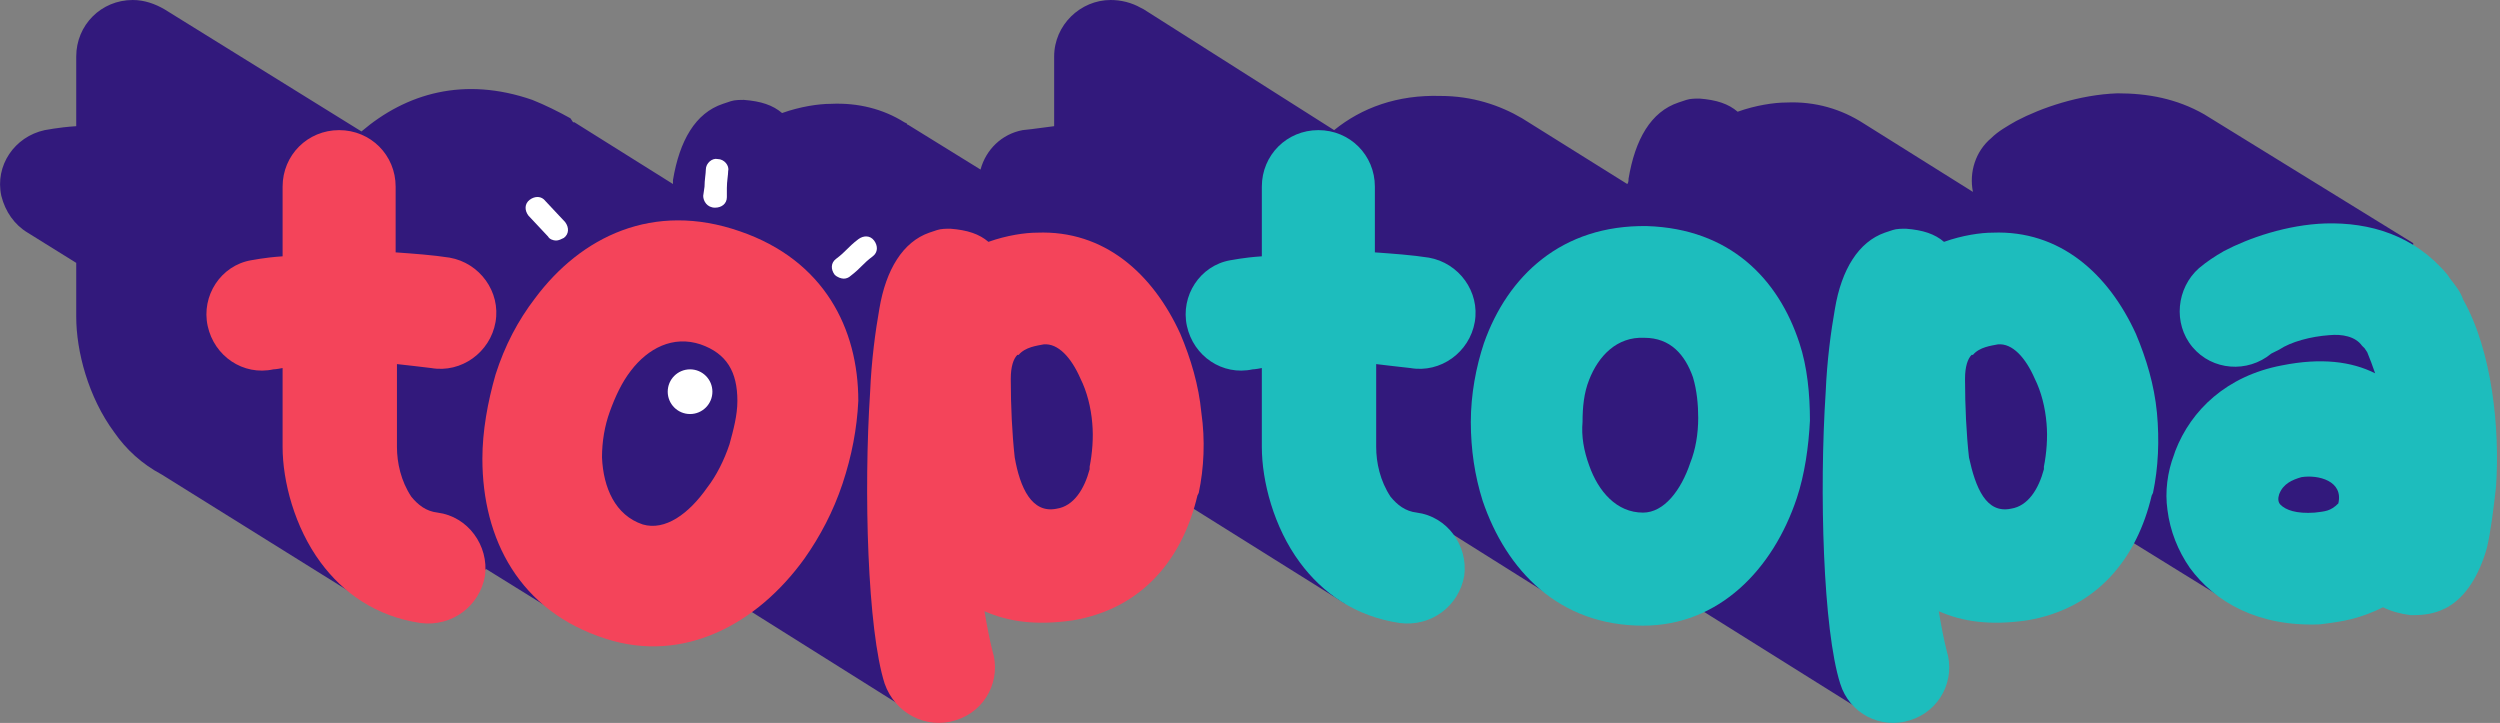
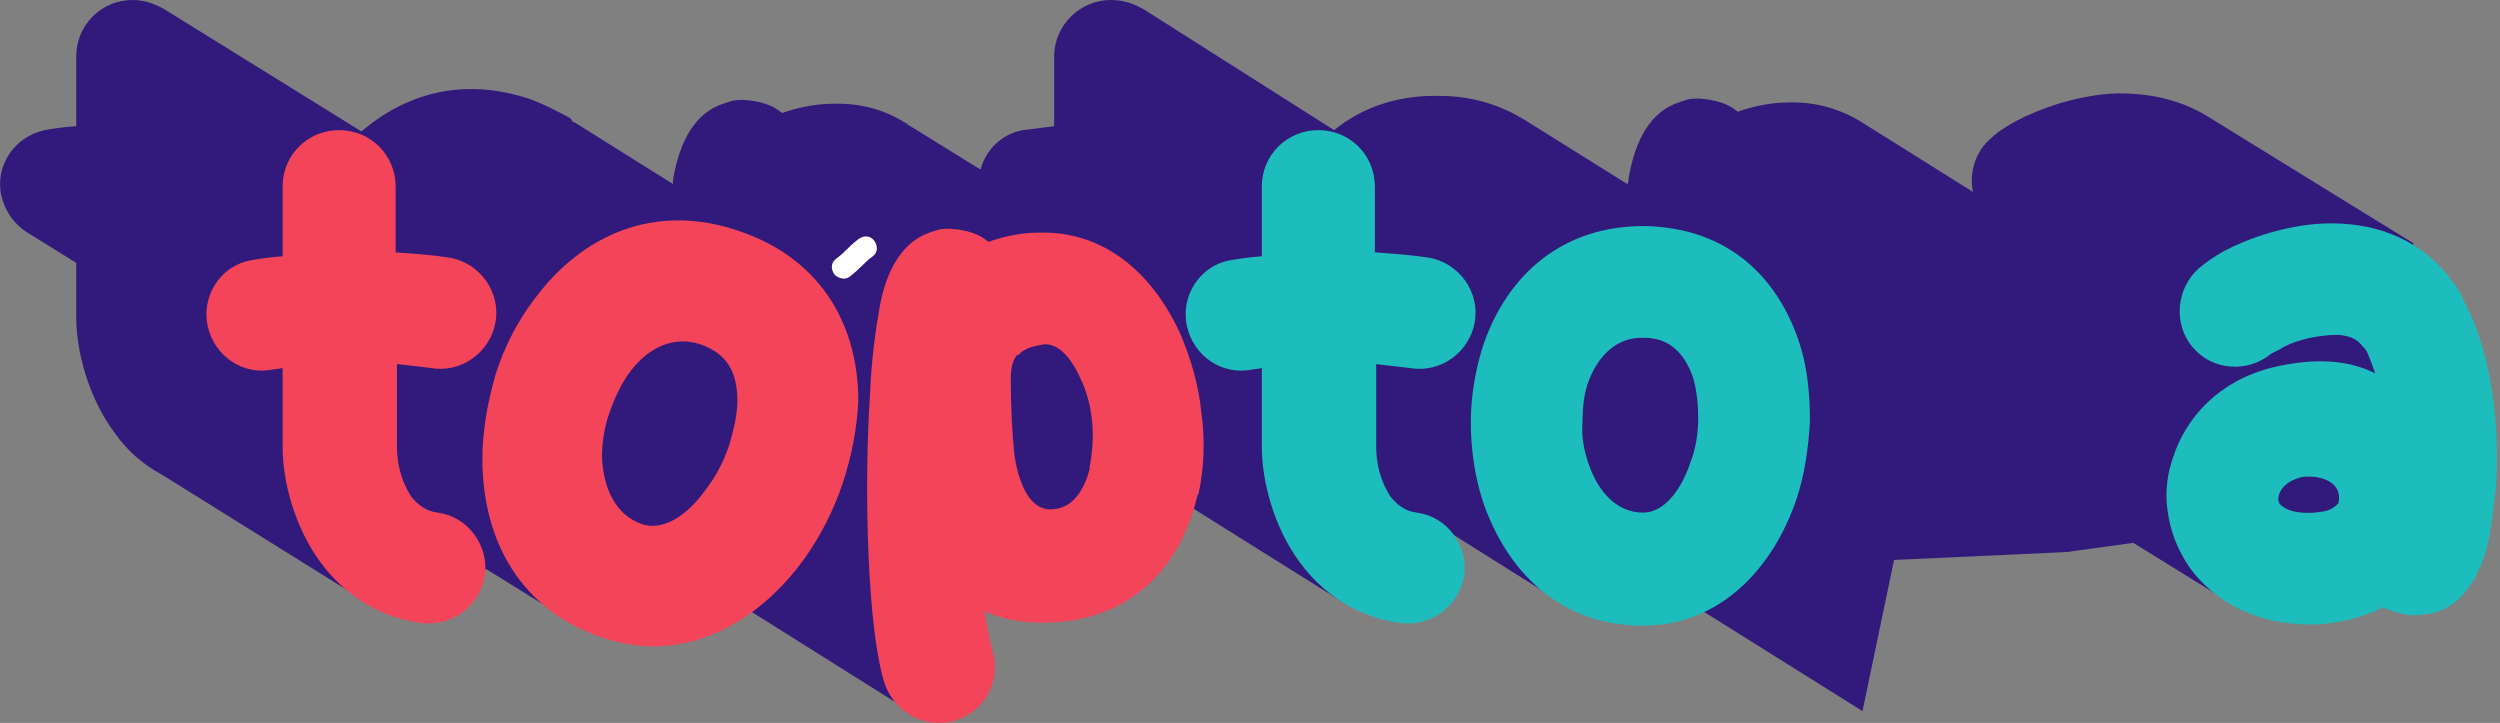
<svg xmlns="http://www.w3.org/2000/svg" version="1.1" id="Capa_1" x="0px" y="0px" viewBox="0 0 190.2 55" style="enable-background:new 0 0 190.2 55;" xml:space="preserve">
  <rect x="0" y="0" width="190.2" height="55" fill="#808080" stroke="none" />
  <style type="text/css">
	.st0{fill:#32197C;}
	.st1{fill:#FFFFFF;}
	.st2{fill:#F4445A;}
	.st3{fill:#1DBDBD;}
</style>
  <path class="st0" d="M167.7,8.7L167.7,8.7c-2.1-1.2-4.3-1.6-6.6-1.6c-2.9,0.1-5.8,1.1-7.7,2.1c-0.7,0.4-1.4,0.8-1.9,1.3  c-1.2,1-1.7,2.6-1.4,4.1l0,0l-8.3-5.2c-1.7-1.1-3.7-1.7-5.9-1.6c-0.9,0-2.3,0.2-3.7,0.7c-0.7-0.6-1.6-0.9-2.9-1c-0.3,0-0.7,0-1,0.1  l-0.6,0.2c-2.1,0.7-3.3,2.8-3.8,5.8c0,0.1,0,0.3-0.1,0.4l0,0l-8-5l0,0c-1.7-1-3.8-1.7-6.2-1.7c-3.3-0.1-6,0.9-8.1,2.6l0,0L87,0.7  c0,0,0,0,0,0l-0.2-0.1l0,0C86.1,0.2,85.3,0,84.5,0c-2.3,0-4.3,1.9-4.3,4.3v5.3c-1.5,0.2-2.3,0.3-2.4,0.3c-1.6,0.3-2.8,1.5-3.2,3l0,0  l-5.5-3.4c0,0-0.1,0-0.1-0.1l-0.2-0.1l0,0c-1.6-1-3.5-1.5-5.6-1.4c-0.9,0-2.3,0.2-3.7,0.7c-0.7-0.6-1.6-0.9-2.9-1  c-0.3,0-0.7,0-1,0.1l-0.6,0.2c-2.1,0.7-3.3,2.8-3.8,5.8c0,0.1,0,0.2,0,0.3h0l-7.5-4.7c0,0,0,0-0.1,0L43.4,9l0,0  c-0.9-0.5-1.9-1-2.9-1.4c-5.2-1.8-9.6-0.5-13,2.4l0,0L12.5,0.7l0,0C11.8,0.3,11,0,10.1,0C7.7,0,5.8,1.9,5.8,4.3v5.3  C4.3,9.7,3.5,9.9,3.4,9.9c-2.3,0.5-3.8,2.7-3.3,5c0.3,1.2,1,2.2,2,2.8l0,0L5.8,20v4.1c0,2.6,0.9,6.1,2.9,8.8  c0.9,1.3,2.1,2.4,3.6,3.2l0,0l15.4,9.6l8.9-2.2l0.4-0.2l5.8,3.6l14.3-0.4l12.1,7.6l4.4-9.4l8.6-1.5l8.6-4.5l11.5,7.2l8.3-5.2  l7.8,4.9l11,0.8l12.3,7.7l2.4-11.5l13.1-0.6l5.1-0.7l7.6,4.7l10.9-2.3l2.7-23l0.1-2.2L167.7,8.7z" />
  <g>
-     <path class="st1" d="M42.3,18.3c-0.2,0-0.5-0.1-0.6-0.3l-1.5-1.6c-0.3-0.4-0.3-0.9,0.1-1.2c0.4-0.3,0.9-0.3,1.2,0.1l1.5,1.6   c0.3,0.4,0.3,0.9-0.1,1.2C42.7,18.2,42.5,18.3,42.3,18.3z" />
-   </g>
+     </g>
  <path class="st2" d="M64.1,36.8c-0.7,2.1-1.7,4-2.9,5.7c-3.6,5-9.2,8-15.1,6.1c-6.6-2.1-9.4-7.6-9.4-13.7c0-2.1,0.4-4.3,1-6.4  c0.7-2.2,1.7-4.1,3-5.8c3.5-4.7,9-7.4,15.6-5.1c6.4,2.2,9,7.4,9,12.9C65.2,32.6,64.8,34.7,64.1,36.8z M48.9,39.9  c1.7,0.5,3.5-0.8,4.9-2.8c0.7-0.9,1.3-2.1,1.7-3.3c0.3-1.1,0.6-2.2,0.6-3.3c0-2.2-0.8-3.6-2.8-4.3c-2.1-0.7-4,0.3-5.3,2  c-0.7,0.9-1.2,2-1.6,3.1c-0.4,1.1-0.6,2.3-0.6,3.5C45.9,37.1,46.8,39.2,48.9,39.9z" />
  <g>
-     <path class="st1" d="M54.4,15.8C54.4,15.8,54.4,15.8,54.4,15.8c-0.6,0-0.9-0.5-0.9-0.9l0.1-0.7c0-0.5,0.1-1,0.1-1.3   c0-0.5,0.5-0.9,0.9-0.8c0.5,0,0.9,0.5,0.8,0.9c0,0.3-0.1,0.8-0.1,1.3L55.3,15C55.3,15.5,54.9,15.8,54.4,15.8z" />
-   </g>
+     </g>
  <g>
    <path class="st1" d="M64.2,21.2c-0.2,0-0.5-0.1-0.7-0.3c-0.3-0.4-0.3-0.9,0.1-1.2c0.4-0.3,0.6-0.5,0.8-0.7c0.2-0.2,0.5-0.5,0.9-0.8   c0.4-0.3,0.9-0.3,1.2,0.1c0.3,0.4,0.3,0.9-0.1,1.2c-0.4,0.3-0.6,0.5-0.8,0.7c-0.2,0.2-0.5,0.5-0.9,0.8   C64.6,21.1,64.4,21.2,64.2,21.2z" />
  </g>
-   <circle class="st1" cx="52.5" cy="29.8" r="1.7" />
  <path class="st2" d="M30.2,27.7V34c0,1.2,0.3,2.6,1.1,3.8c0.5,0.6,1.1,1.1,2,1.2c2.3,0.3,3.9,2.5,3.6,4.8c-0.4,2.3-2.5,3.9-4.9,3.6  c-3.4-0.5-5.9-2.3-7.6-4.6c-2-2.7-2.9-6.2-2.9-8.8v-6c-0.5,0.1-0.7,0.1-0.7,0.1c-2.3,0.5-4.5-1-5-3.3c-0.5-2.3,1-4.6,3.3-5  c0.1,0,0.9-0.2,2.4-0.3v-5.3c0-2.4,1.9-4.3,4.3-4.3c2.4,0,4.3,1.9,4.3,4.3v5c1.4,0.1,2.8,0.2,4.1,0.4c2.3,0.4,3.9,2.6,3.5,4.9  c-0.4,2.3-2.6,3.9-4.9,3.5C32,27.9,31.1,27.8,30.2,27.7z" />
  <path class="st2" d="M91.2,37.5l-0.1,0.2c-1.1,4.7-4.1,8.6-9.5,9.5c-2.8,0.4-4.9,0.1-6.7-0.7c0.2,1.2,0.4,2.2,0.6,3  c0.7,2.2-0.5,4.6-2.8,5.3c-2.2,0.7-4.6-0.5-5.4-2.8c-1.3-4.1-1.6-14.6-1.1-22.2c0.1-2.4,0.4-4.6,0.7-6.3c0.5-3,1.8-5.1,3.8-5.8  l0.6-0.2c0.3-0.1,0.7-0.1,1-0.1c1.3,0.1,2.2,0.4,2.9,1c1.4-0.5,2.8-0.7,3.7-0.7c5.1-0.2,8.8,3.1,10.9,7.7c0.8,1.9,1.4,3.9,1.6,6  C91.7,33.5,91.6,35.6,91.2,37.5z M80.4,38.7c1.3-0.2,2.1-1.5,2.5-3v-0.2c0.2-1,0.3-2.2,0.2-3.3c-0.1-1.2-0.4-2.4-0.9-3.4  c-0.7-1.6-1.7-2.7-2.8-2.6c-0.5,0.1-1.4,0.2-1.9,0.8h-0.1c-0.3,0.3-0.5,0.9-0.5,1.8v0.1c0,2,0.1,4.1,0.3,5.9  C77.6,37.1,78.5,39.1,80.4,38.7z" />
  <path class="st3" d="M104.7,27.7V34c0,1.2,0.3,2.6,1.1,3.8c0.5,0.6,1.1,1.1,2,1.2c2.3,0.3,3.9,2.5,3.6,4.8c-0.4,2.3-2.5,3.9-4.9,3.6  c-3.4-0.5-5.9-2.3-7.6-4.6c-2-2.7-2.9-6.2-2.9-8.8v-6c-0.5,0.1-0.7,0.1-0.7,0.1c-2.3,0.5-4.5-1-5-3.3c-0.5-2.3,1-4.6,3.3-5  c0.1,0,0.9-0.2,2.4-0.3v-5.3c0-2.4,1.9-4.3,4.3-4.3c2.4,0,4.3,1.9,4.3,4.3v5c1.4,0.1,2.8,0.2,4.1,0.4c2.3,0.4,3.9,2.6,3.5,4.9  c-0.4,2.3-2.6,3.9-4.9,3.5C106.4,27.9,105.5,27.8,104.7,27.7z" />
-   <path class="st3" d="M163.8,37.5l-0.1,0.2c-1.1,4.7-4.1,8.6-9.5,9.5c-2.8,0.4-4.9,0.1-6.7-0.7c0.2,1.2,0.4,2.2,0.6,3  c0.7,2.2-0.5,4.6-2.8,5.3c-2.2,0.7-4.6-0.5-5.3-2.8c-1.3-4.1-1.6-14.6-1.1-22.2c0.1-2.4,0.4-4.6,0.7-6.3c0.5-3,1.8-5.1,3.8-5.8  l0.6-0.2c0.3-0.1,0.7-0.1,1-0.1c1.3,0.1,2.2,0.4,2.9,1c1.4-0.5,2.8-0.7,3.7-0.7c5.1-0.2,8.8,3.1,10.9,7.7c0.8,1.9,1.4,3.9,1.6,6  C164.3,33.5,164.2,35.6,163.8,37.5z M153,38.7c1.3-0.2,2.1-1.5,2.5-3v-0.2c0.2-1,0.3-2.2,0.2-3.3c-0.1-1.2-0.4-2.4-0.9-3.4  c-0.7-1.6-1.7-2.7-2.8-2.6c-0.5,0.1-1.4,0.2-1.9,0.8h-0.1c-0.3,0.3-0.5,0.9-0.5,1.8v0.1c0,2,0.1,4.1,0.3,5.9  C150.3,37.1,151.1,39.1,153,38.7z" />
  <path class="st3" d="M189.9,37c-0.2,1.8-0.4,3.4-0.7,4.7c-0.6,2.1-1.6,3.7-3,4.5l-0.2,0.1c-0.8,0.4-1.6,0.5-2.4,0.5h-0.2  c-0.8-0.1-1.5-0.3-2.1-0.6c-0.8,0.4-1.6,0.7-2.4,0.9c-0.8,0.2-1.6,0.3-2.4,0.4c-4.7,0.2-8-1.7-9.9-4.3c-0.9-1.3-1.5-2.8-1.7-4.4  c-0.2-1.4,0-2.9,0.5-4.2l0.1-0.3c1.2-3.1,3.9-5.7,8.1-6.5c3-0.6,5.3-0.3,7.1,0.6c-0.2-0.6-0.4-1.1-0.6-1.6l-0.2-0.3l-0.2-0.2  c-0.5-0.7-1.5-0.9-2.5-0.8c-1.4,0.1-2.9,0.5-3.8,1.1l-0.6,0.3c-1.8,1.5-4.5,1.3-6-0.5c-1.5-1.8-1.2-4.5,0.5-6  c0.6-0.5,1.2-0.9,1.9-1.3c1.9-1,4.8-2,7.7-2.1c3.4-0.1,6.8,0.9,9.3,3.9l0.2,0.3c0.4,0.5,0.8,1,1,1.6C189.6,26.7,190.2,32.6,189.9,37  z M176.1,39c0.8-0.1,1.2-0.1,1.8-0.7c0.4-1.7-1.5-2.2-2.8-2c-0.7,0.2-1.4,0.5-1.7,1.3c-0.1,0.3-0.1,0.6,0.1,0.8  C173.9,38.8,174.7,39.1,176.1,39z" />
  <path class="st3" d="M137.7,32c-0.1,2-0.4,4.1-1,5.9c-1.8,5.4-5.9,9.7-11.7,9.7c-6.4,0-10.4-4.2-12.2-9.5c-0.6-1.9-0.9-3.9-0.9-6  c0-2.1,0.4-4.2,1-6c1.8-5.1,5.9-9,12.4-8.9c6.3,0.2,10,4,11.6,8.9C137.5,27.9,137.7,30,137.7,32z M125,39c1.6,0,2.9-1.7,3.6-3.8  c0.4-1,0.6-2.2,0.6-3.4c0-1-0.1-2.1-0.4-3.1c-0.6-1.7-1.7-3-3.7-3c-2.1-0.1-3.5,1.4-4.2,3.2c-0.4,1-0.5,2.1-0.5,3.2  c-0.1,1.1,0.1,2.2,0.5,3.3C121.6,37.4,123,39,125,39z" />
</svg>